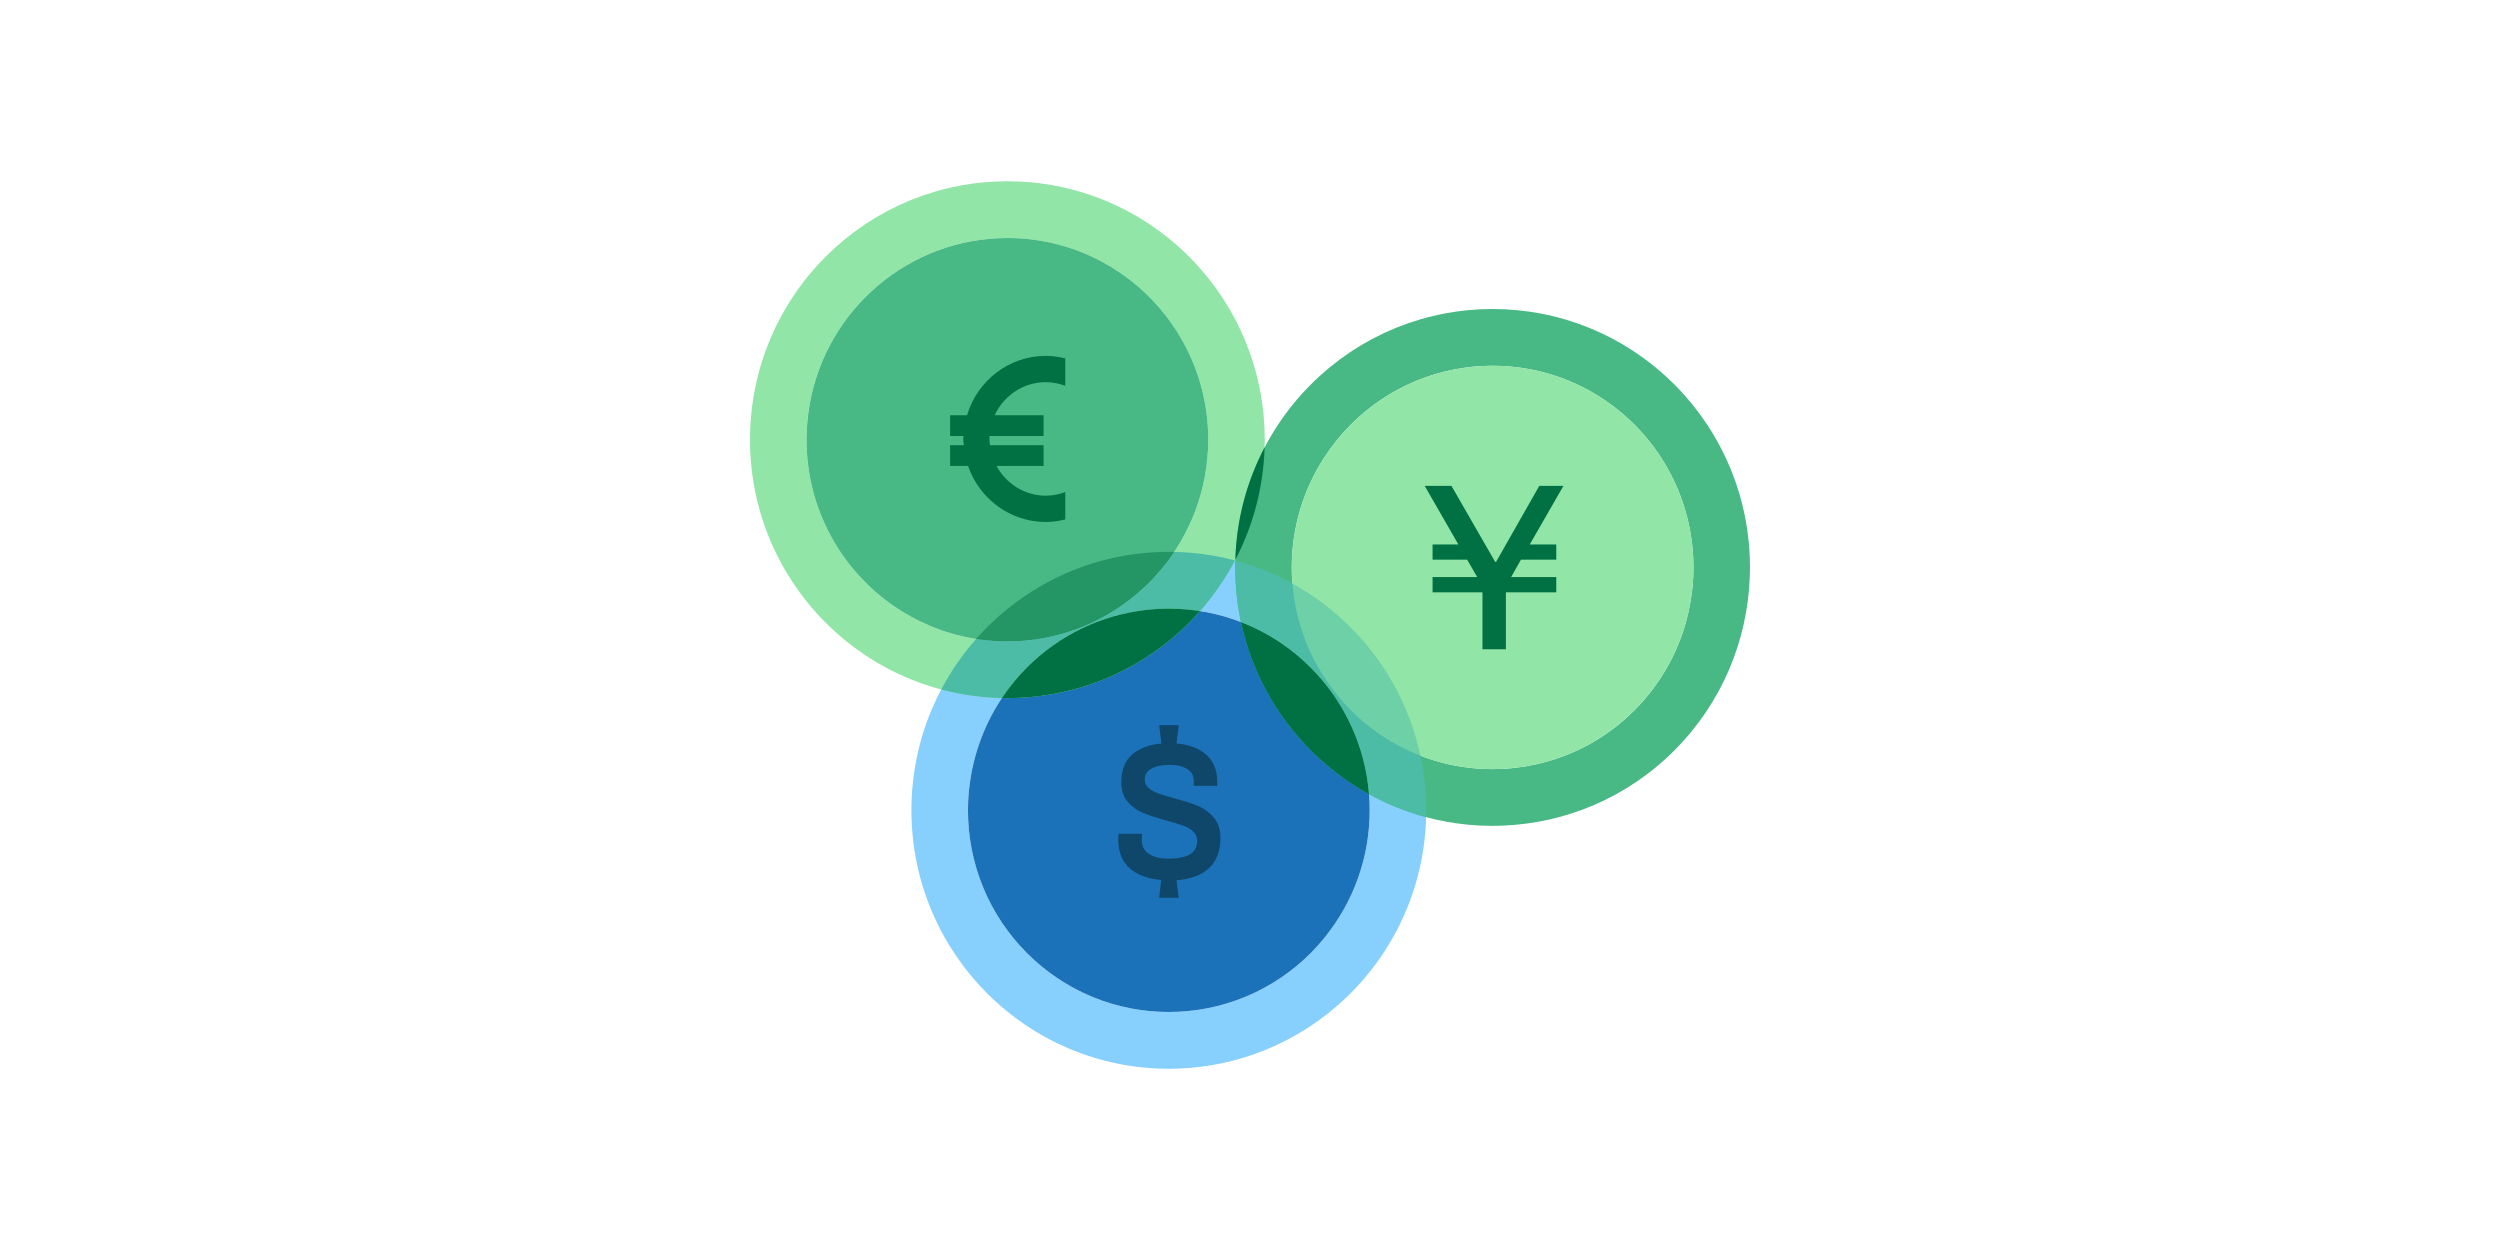
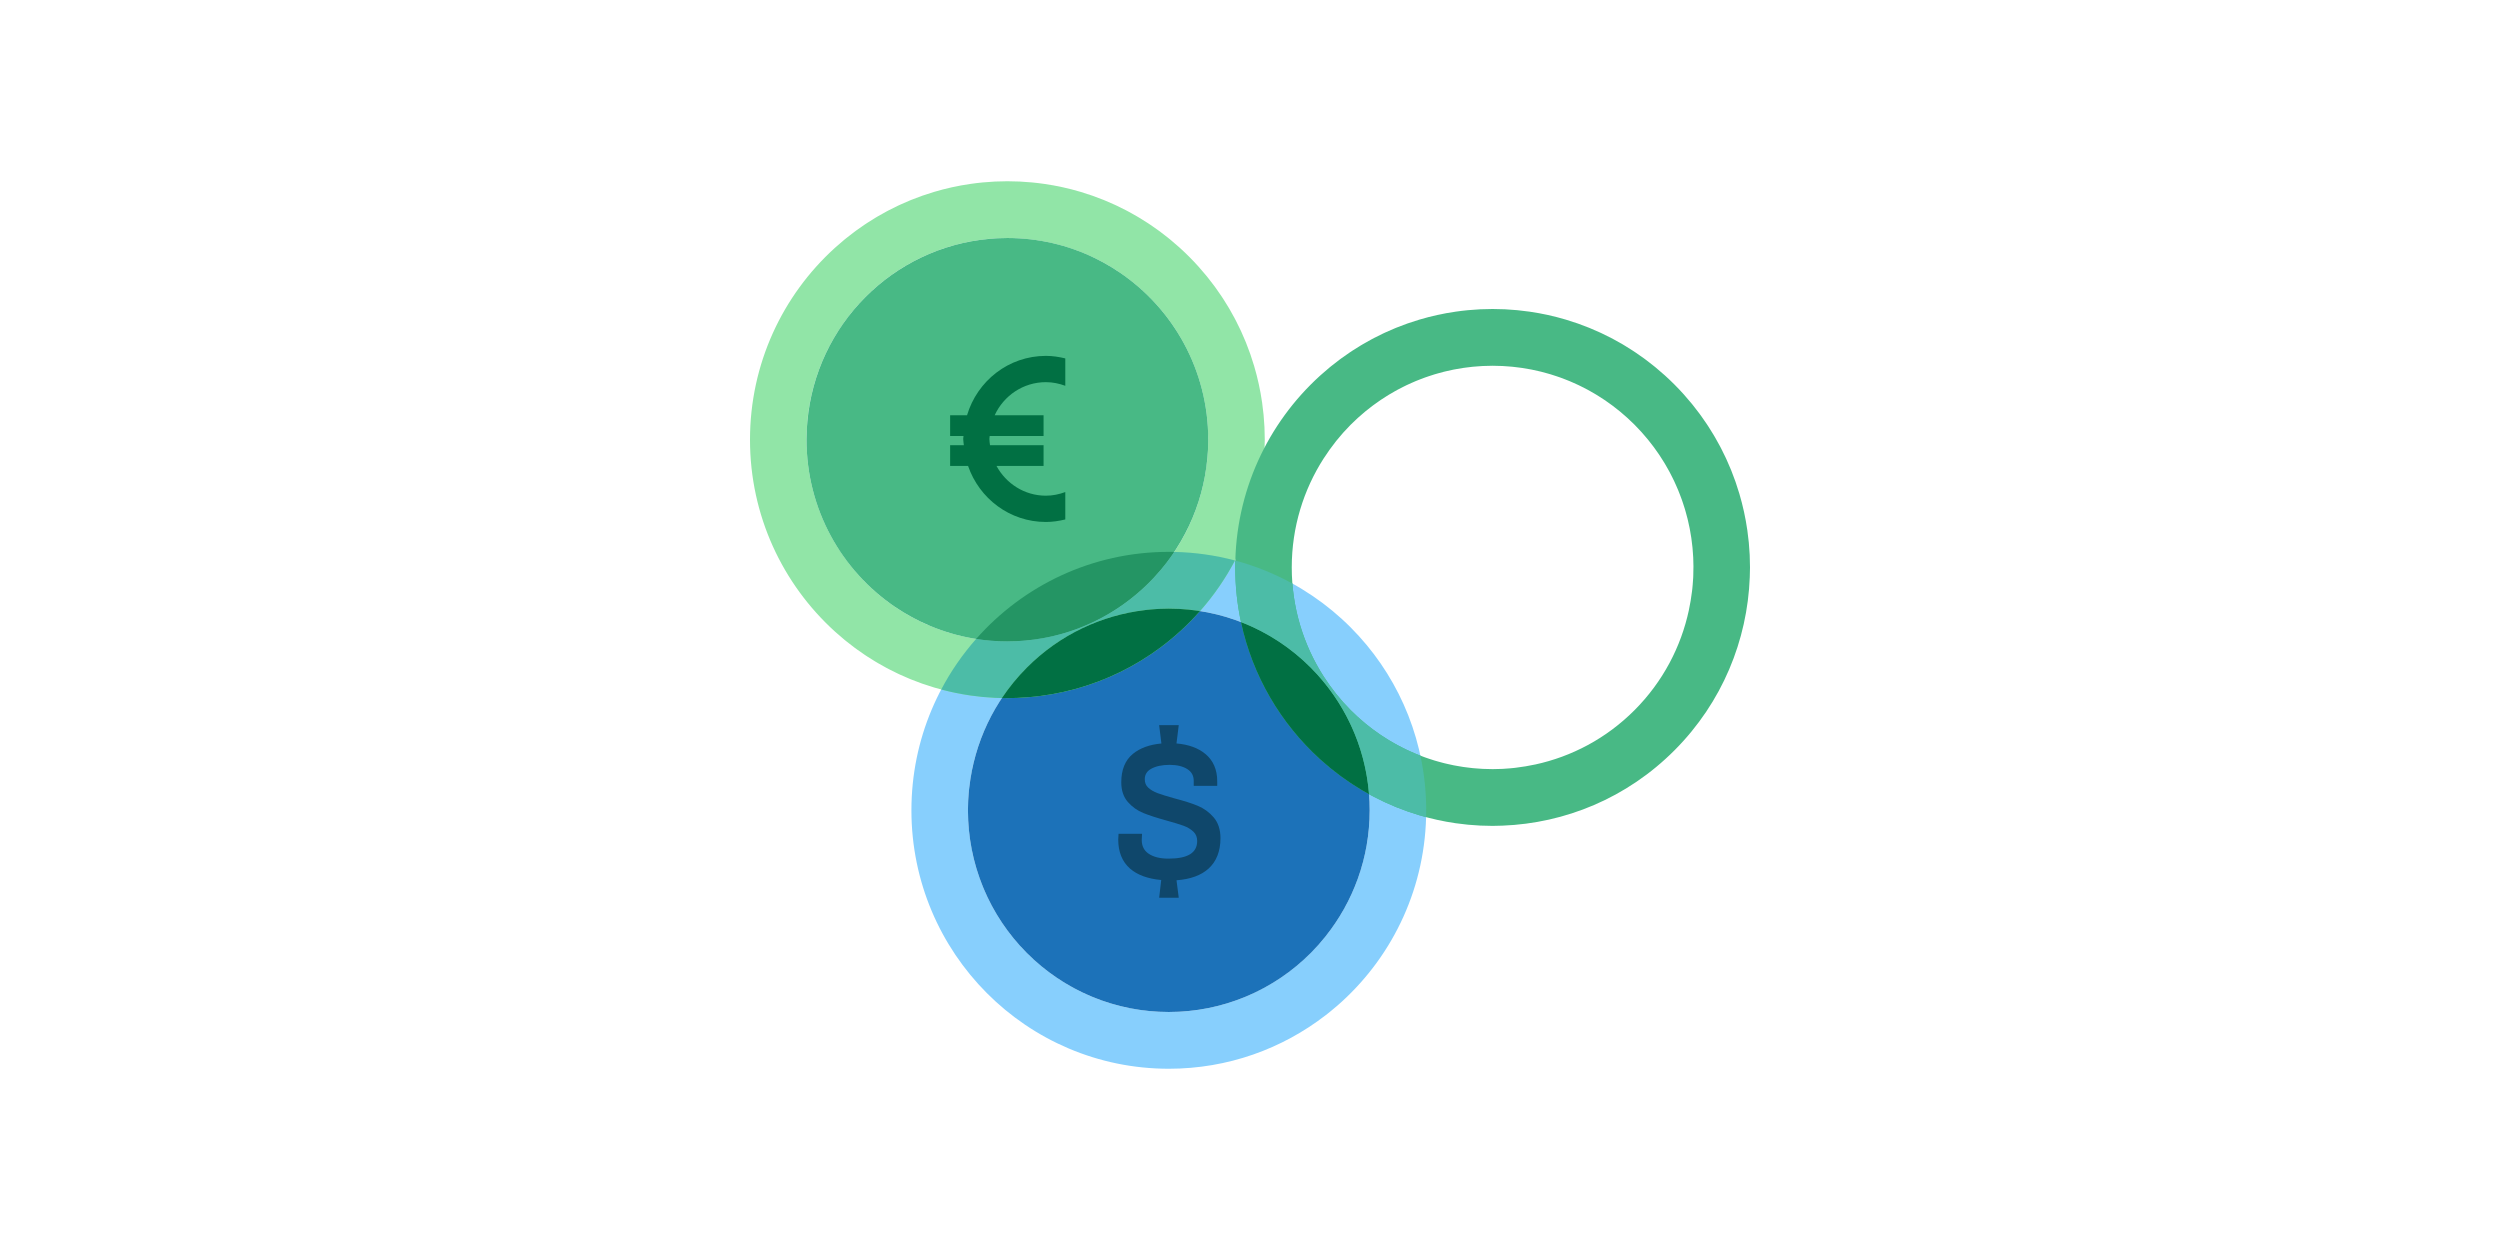
<svg xmlns="http://www.w3.org/2000/svg" preserveAspectRatio="xMidYMid slice" width="640px" height="320px" viewBox="0 0 800 400" version="1.1">
  <title>flywire-education-solution-payments-image</title>
  <g id="flywire-education-solution-payments-image" stroke="none" stroke-width="1" fill="none" fill-rule="evenodd">
    <g id="icon-education-payments" transform="translate(240, 58)">
      <g id="Group-4" transform="translate(51.655, 118.595)">
        <path d="M19.544,96.358 C19.55,96.36 19.557,96.362 19.562,96.364 C19.008,93.787 18.603,91.153 18.358,88.474 C18.292,87.725 18.228,86.976 18.188,86.219 C18.177,86.033 18.173,85.845 18.164,85.658 C18.119,84.678 18.089,83.694 18.089,82.703 C18.089,82.698 18.089,82.694 18.089,82.689 C18.089,81.711 18.12,80.738 18.163,79.771 C18.173,79.555 18.18,79.338 18.192,79.124 C18.232,78.397 18.293,77.675 18.356,76.954 C18.601,74.267 19.008,71.627 19.563,69.041 C19.557,69.043 19.55,69.045 19.544,69.047 C24.84,44.368 44.185,24.943 68.764,19.624 C68.761,19.631 68.76,19.637 68.757,19.643 C71.324,19.087 73.946,18.68 76.615,18.434 C77.361,18.368 78.107,18.304 78.86,18.263 C79.046,18.252 79.233,18.248 79.42,18.238 C80.396,18.195 81.376,18.164 82.363,18.164 C100.111,18.164 116.18,25.387 127.811,37.066 C139.442,48.746 146.637,64.881 146.637,82.703 C146.637,102.156 138.054,119.584 124.497,131.417 C113.213,141.266 98.487,147.241 82.363,147.241 L82.344,147.241 C81.372,147.241 80.406,147.211 79.444,147.168 C79.228,147.157 79.01,147.151 78.795,147.137 C78.073,147.097 77.357,147.037 76.642,146.973 C73.964,146.728 71.333,146.319 68.758,145.762 C68.76,145.767 68.762,145.774 68.764,145.781 C44.185,140.463 24.841,121.038 19.544,96.358 M143.236,26.995 C142.39,26.063 141.523,25.149 140.635,24.257 C140.624,24.245 140.613,24.234 140.602,24.223 C125.697,9.257 105.107,0 82.363,0 C82.34,0 82.318,0 82.295,0 C36.839,0.038 0,37.05 0,82.703 C0,82.725 0,82.747 0,82.77 C0.037,128.414 36.897,165.405 82.363,165.405 C101.244,165.405 118.639,159.021 132.531,148.291 C132.991,147.935 133.448,147.575 133.9,147.21 C134.699,146.565 135.489,145.911 136.263,145.237 C136.762,144.804 137.254,144.365 137.742,143.92 C154.319,128.792 164.726,106.968 164.726,82.703 C164.726,61.243 156.585,41.693 143.236,26.995" id="Fill-1" fill="#87CFFD" />
        <path d="M87.066,147.051 C87.6,147.012 88.135,146.981 88.668,146.928 C89.305,146.866 89.933,146.781 90.564,146.701 C90.964,146.649 91.366,146.606 91.766,146.547 C92.449,146.446 93.125,146.324 93.801,146.203 C94.148,146.139 94.496,146.084 94.843,146.015 C95.53,145.879 96.21,145.724 96.89,145.565 C97.228,145.487 97.568,145.414 97.905,145.33 C98.563,145.167 99.214,144.984 99.864,144.8 C100.228,144.697 100.593,144.598 100.956,144.488 C101.559,144.306 102.155,144.107 102.752,143.907 C103.162,143.769 103.572,143.635 103.979,143.489 C104.516,143.297 105.044,143.091 105.574,142.886 C106.037,142.705 106.501,142.527 106.961,142.336 C107.423,142.144 107.878,141.94 108.334,141.737 C108.853,141.507 109.37,141.278 109.884,141.034 C110.275,140.847 110.659,140.651 111.045,140.457 C111.609,140.175 112.17,139.892 112.726,139.593 C113.059,139.413 113.388,139.223 113.718,139.037 C114.307,138.707 114.894,138.374 115.474,138.023 C115.774,137.843 116.066,137.651 116.362,137.466 C116.953,137.096 117.543,136.724 118.123,136.332 C118.417,136.135 118.702,135.927 118.992,135.725 C119.556,135.331 120.12,134.937 120.674,134.523 C120.998,134.282 121.313,134.026 121.634,133.777 C122.135,133.388 122.639,133.002 123.132,132.595 C123.547,132.252 123.949,131.892 124.356,131.539 C124.74,131.206 125.13,130.882 125.508,130.537 C126.269,129.845 127.014,129.134 127.74,128.406 C127.764,128.382 127.788,128.362 127.812,128.339 C127.82,128.33 127.829,128.32 127.837,128.311 C128.621,127.523 129.381,126.711 130.124,125.883 C130.251,125.742 130.369,125.597 130.494,125.454 C131.14,124.721 131.771,123.975 132.385,123.212 C132.428,123.157 132.471,123.101 132.514,123.046 C141.344,111.994 146.637,97.972 146.637,82.702 C146.637,67.423 141.337,53.392 132.498,42.337 C132.462,42.292 132.428,42.248 132.392,42.202 C131.771,41.43 131.132,40.673 130.477,39.931 C130.359,39.797 130.247,39.66 130.128,39.527 C128.666,37.896 127.125,36.339 125.506,34.866 C125.135,34.528 124.753,34.211 124.376,33.883 C123.962,33.524 123.554,33.159 123.13,32.809 C122.642,32.406 122.142,32.024 121.646,31.637 C121.32,31.385 121.001,31.126 120.671,30.88 C120.121,30.469 119.562,30.079 119.003,29.689 C118.708,29.483 118.418,29.272 118.121,29.071 C117.543,28.682 116.956,28.313 116.369,27.944 C116.071,27.756 115.775,27.564 115.472,27.381 C114.895,27.032 114.31,26.701 113.724,26.372 C113.391,26.184 113.06,25.993 112.723,25.811 C112.17,25.514 111.612,25.232 111.052,24.952 C110.663,24.756 110.276,24.558 109.881,24.371 C109.37,24.128 108.854,23.899 108.339,23.67 C107.88,23.466 107.424,23.262 106.96,23.069 C106.502,22.878 106.039,22.7 105.576,22.521 C105.046,22.314 104.515,22.108 103.977,21.915 C103.572,21.77 103.164,21.637 102.757,21.501 C102.159,21.3 101.56,21.1 100.953,20.916 C100.592,20.807 100.23,20.709 99.868,20.607 C99.217,20.422 98.564,20.24 97.904,20.075 C97.568,19.991 97.229,19.918 96.891,19.84 C96.211,19.682 95.53,19.526 94.842,19.39 C94.496,19.322 94.149,19.266 93.801,19.204 C93.125,19.082 92.449,18.958 91.765,18.858 C91.365,18.799 90.963,18.756 90.562,18.705 C89.932,18.624 89.305,18.539 88.67,18.477 C88.132,18.424 87.593,18.393 87.054,18.353 C86.55,18.317 86.048,18.269 85.54,18.244 C84.493,18.192 83.444,18.165 82.395,18.165 C82.385,18.165 82.373,18.163 82.363,18.163 C81.456,18.163 80.556,18.19 79.659,18.229 C79.456,18.237 79.253,18.244 79.05,18.254 C78.299,18.294 77.552,18.35 76.807,18.416 C76.389,18.452 75.97,18.493 75.552,18.537 C75.31,18.564 75.068,18.596 74.826,18.625 C60.972,20.258 47.544,26.394 36.915,37.066 C26.26,47.765 20.146,61.287 18.537,75.233 C18.512,75.439 18.485,75.644 18.463,75.851 C18.417,76.279 18.376,76.707 18.339,77.135 C18.274,77.876 18.219,78.62 18.18,79.367 C18.169,79.579 18.162,79.789 18.153,80 C18.115,80.895 18.089,81.793 18.089,82.697 C18.089,83.764 18.117,84.829 18.17,85.895 C18.194,86.397 18.241,86.893 18.276,87.392 C18.316,87.941 18.347,88.49 18.401,89.038 C18.463,89.67 18.547,90.295 18.626,90.922 C18.678,91.33 18.722,91.739 18.781,92.147 C18.88,92.828 19.002,93.502 19.122,94.177 C19.186,94.531 19.242,94.884 19.311,95.236 C19.446,95.923 19.599,96.601 19.756,97.279 C19.835,97.624 19.908,97.968 19.993,98.312 C20.156,98.971 20.337,99.621 20.52,100.272 C20.623,100.639 20.721,101.007 20.831,101.372 C21.013,101.979 21.211,102.577 21.41,103.175 C21.547,103.587 21.68,103.999 21.826,104.408 C22.017,104.946 22.222,105.476 22.426,106.007 C22.606,106.473 22.784,106.941 22.975,107.404 C23.166,107.866 23.369,108.323 23.57,108.78 C23.8,109.301 24.028,109.821 24.272,110.337 C24.457,110.73 24.653,111.117 24.847,111.506 C25.127,112.07 25.408,112.632 25.705,113.188 C25.886,113.526 26.076,113.858 26.262,114.193 C26.591,114.781 26.921,115.369 27.269,115.949 C27.45,116.252 27.641,116.549 27.828,116.848 C28.195,117.439 28.564,118.027 28.952,118.608 C29.152,118.907 29.362,119.197 29.566,119.494 C29.955,120.055 30.343,120.616 30.752,121.168 C30.998,121.5 31.257,121.823 31.509,122.149 C31.894,122.648 32.273,123.148 32.674,123.638 C33.022,124.064 33.388,124.475 33.746,124.892 C34.072,125.269 34.387,125.652 34.722,126.023 C36.147,127.602 37.648,129.109 39.22,130.539 C39.588,130.874 39.967,131.189 40.34,131.513 C40.758,131.877 41.17,132.245 41.597,132.598 C42.081,132.997 42.577,133.376 43.07,133.76 C43.399,134.015 43.722,134.278 44.057,134.527 C44.602,134.934 45.159,135.322 45.714,135.71 C46.012,135.918 46.305,136.132 46.607,136.335 C47.182,136.723 47.765,137.09 48.349,137.457 C48.651,137.647 48.95,137.841 49.256,138.025 C49.829,138.373 50.412,138.701 50.994,139.029 C51.33,139.219 51.665,139.412 52.006,139.596 C52.555,139.892 53.11,140.171 53.666,140.45 C54.059,140.647 54.45,140.847 54.848,141.036 C55.355,141.278 55.867,141.505 56.38,141.731 C56.841,141.937 57.302,142.143 57.769,142.338 C58.224,142.526 58.683,142.703 59.142,142.881 C59.676,143.089 60.21,143.297 60.751,143.491 C61.153,143.635 61.557,143.766 61.96,143.902 C62.563,144.104 63.165,144.305 63.776,144.491 C64.132,144.598 64.491,144.695 64.849,144.796 C65.504,144.982 66.16,145.166 66.824,145.331 C67.157,145.414 67.492,145.485 67.826,145.563 C68.51,145.722 69.194,145.879 69.886,146.016 C70.228,146.083 70.571,146.138 70.913,146.2 C71.594,146.323 72.274,146.446 72.962,146.547 C73.357,146.606 73.753,146.648 74.148,146.699 C74.784,146.78 75.418,146.866 76.059,146.929 C76.585,146.981 77.114,147.01 77.642,147.049 C78.157,147.088 78.669,147.136 79.188,147.161 C80.208,147.212 81.229,147.237 82.249,147.239 C82.287,147.239 82.325,147.242 82.363,147.242 C82.397,147.242 82.431,147.239 82.466,147.239 C83.491,147.238 84.515,147.212 85.539,147.161 C86.052,147.136 86.557,147.088 87.066,147.051" id="Fill-12" fill="#1C72B9" />
        <path d="M98.896,91.608 C98.896,88.886 98.165,86.652 96.719,84.965 C95.321,83.336 93.607,82.089 91.627,81.263 C89.727,80.475 87.217,79.675 84.182,78.889 C81.809,78.228 80.041,77.679 78.778,77.212 C77.568,76.767 76.553,76.166 75.758,75.427 C75.029,74.75 74.675,73.88 74.675,72.763 C74.675,71.277 75.346,70.182 76.73,69.412 C78.226,68.582 80.213,68.159 82.636,68.159 C85.001,68.159 86.919,68.629 88.341,69.552 C89.683,70.428 90.336,71.648 90.336,73.285 L90.336,74.877 L97.858,74.877 L97.858,73.416 C97.858,69.701 96.585,66.759 94.072,64.676 C91.754,62.755 88.644,61.625 84.821,61.312 L85.545,55.456 L79.272,55.456 L79.993,61.32 C76.215,61.667 73.15,62.782 70.875,64.639 C68.405,66.661 67.153,69.722 67.153,73.742 C67.153,76.336 67.865,78.461 69.272,80.059 C70.637,81.616 72.297,82.795 74.197,83.563 C76.027,84.307 78.408,85.087 81.484,85.936 C83.894,86.599 85.725,87.156 87.08,87.644 C88.372,88.117 89.447,88.769 90.28,89.586 C91.06,90.35 91.44,91.311 91.44,92.521 C91.44,96.32 88.433,98.167 82.245,98.167 C79.584,98.167 77.449,97.636 75.903,96.585 C74.424,95.582 73.702,94.124 73.702,92.165 L73.803,90.213 L66.28,90.213 L66.18,92.064 C66.18,96.034 67.448,99.159 69.95,101.35 C72.287,103.393 75.642,104.619 79.935,105.007 L79.278,110.673 L85.548,110.673 L84.827,105.091 C89.241,104.773 92.684,103.526 95.067,101.372 C97.609,99.074 98.896,95.784 98.896,91.608" id="Fill-18" fill="#0F476B" />
      </g>
      <g id="Group-2">
        <path d="M95.966,145.768 C95.967,145.766 95.967,145.764 95.968,145.762 C93.96,146.197 91.917,146.538 89.847,146.786 C89.625,146.813 89.403,146.843 89.181,146.867 C88.759,146.913 88.334,146.953 87.909,146.99 C87.168,147.054 86.426,147.112 85.683,147.151 C85.473,147.162 85.262,147.168 85.052,147.177 C84.163,147.214 83.273,147.241 82.383,147.241 C82.377,147.241 82.37,147.241 82.363,147.241 C81.295,147.241 80.233,147.212 79.178,147.161 C78.701,147.137 78.224,147.091 77.747,147.057 C77.18,147.017 76.611,146.983 76.048,146.928 C75.435,146.867 74.824,146.785 74.213,146.706 C73.793,146.653 73.369,146.608 72.951,146.545 C72.287,146.448 71.625,146.328 70.963,146.208 C70.6,146.143 70.235,146.084 69.873,146.013 C69.203,145.88 68.536,145.727 67.87,145.573 C67.516,145.491 67.161,145.415 66.81,145.327 C66.167,145.167 65.529,144.988 64.891,144.808 C64.514,144.701 64.135,144.599 63.76,144.485 C63.17,144.306 62.584,144.111 61.999,143.915 C61.577,143.773 61.153,143.635 60.736,143.485 C60.213,143.299 59.695,143.096 59.177,142.895 C58.701,142.71 58.224,142.528 57.754,142.331 C57.305,142.145 56.861,141.945 56.416,141.748 C55.885,141.512 55.354,141.278 54.831,141.029 C54.453,140.849 54.08,140.657 53.705,140.469 C53.13,140.182 52.555,139.893 51.991,139.587 C51.669,139.414 51.352,139.23 51.033,139.051 C50.432,138.713 49.831,138.373 49.242,138.018 C48.956,137.845 48.675,137.662 48.392,137.485 C47.788,137.105 47.185,136.724 46.594,136.327 C46.315,136.139 46.042,135.94 45.766,135.747 C45.188,135.344 44.61,134.94 44.045,134.519 C43.738,134.289 43.436,134.044 43.132,133.809 C42.613,133.407 42.093,133.006 41.587,132.589 C41.196,132.266 40.815,131.925 40.43,131.591 C40.023,131.239 39.61,130.894 39.212,130.532 C38.507,129.89 37.815,129.226 37.132,128.547 C37.035,128.45 36.935,128.356 36.838,128.257 C36.069,127.482 35.325,126.692 34.605,125.887 C34.473,125.74 34.348,125.586 34.217,125.437 C33.576,124.707 32.947,123.97 32.346,123.218 C32.297,123.158 32.25,123.095 32.202,123.034 C30.813,121.286 29.524,119.482 28.335,117.632 C28.335,117.634 28.333,117.636 28.333,117.638 C21.86,107.567 18.089,95.581 18.089,82.703 C18.089,69.825 21.86,57.839 28.333,47.767 C28.333,47.769 28.335,47.771 28.335,47.773 C29.527,45.918 30.82,44.109 32.214,42.355 C32.256,42.302 32.297,42.248 32.34,42.195 C32.949,41.433 33.586,40.686 34.236,39.946 C34.358,39.807 34.476,39.662 34.601,39.523 C35.341,38.695 36.106,37.879 36.9,37.081 C36.916,37.066 36.932,37.05 36.948,37.035 C37.691,36.29 38.448,35.569 39.217,34.868 C39.593,34.526 39.984,34.2 40.368,33.867 C40.776,33.514 41.179,33.152 41.594,32.81 C42.084,32.406 42.589,32.019 43.091,31.629 C43.412,31.38 43.728,31.124 44.053,30.881 C44.604,30.469 45.168,30.076 45.733,29.682 C46.023,29.479 46.31,29.27 46.602,29.073 C47.181,28.683 47.772,28.31 48.363,27.939 C48.66,27.753 48.953,27.563 49.251,27.382 C49.83,27.033 50.419,26.699 51.009,26.367 C51.339,26.182 51.667,25.992 51.999,25.813 C52.554,25.514 53.118,25.231 53.682,24.947 C54.068,24.754 54.452,24.557 54.841,24.372 C55.353,24.128 55.873,23.899 56.393,23.668 C56.848,23.465 57.304,23.26 57.764,23.07 C58.223,22.878 58.689,22.7 59.153,22.519 C59.683,22.314 60.212,22.107 60.746,21.916 C61.152,21.77 61.564,21.636 61.974,21.499 C62.571,21.299 63.169,21.099 63.77,20.917 C64.133,20.807 64.5,20.709 64.864,20.605 C65.514,20.421 66.164,20.239 66.818,20.075 C67.157,19.991 67.501,19.918 67.842,19.838 C68.52,19.681 69.2,19.525 69.882,19.39 C70.228,19.322 70.578,19.266 70.927,19.203 C71.603,19.081 72.28,18.959 72.959,18.858 C73.36,18.799 73.765,18.756 74.168,18.704 C74.797,18.623 75.425,18.539 76.055,18.477 C76.592,18.424 77.134,18.392 77.675,18.353 C78.178,18.316 78.681,18.27 79.185,18.245 C80.228,18.193 81.276,18.165 82.331,18.165 L82.404,18.165 C83.456,18.165 84.501,18.193 85.541,18.245 C86.044,18.27 86.546,18.316 87.05,18.353 C87.59,18.392 88.133,18.424 88.67,18.477 C89.301,18.539 89.931,18.623 90.561,18.705 C90.963,18.756 91.366,18.799 91.765,18.858 C92.446,18.959 93.123,19.081 93.801,19.204 C94.148,19.266 94.497,19.322 94.843,19.39 C95.526,19.525 96.207,19.681 96.887,19.839 C97.226,19.918 97.568,19.991 97.906,20.075 C98.561,20.239 99.214,20.422 99.866,20.606 C100.229,20.709 100.593,20.807 100.953,20.916 C101.557,21.099 102.156,21.3 102.756,21.5 C103.164,21.637 103.573,21.77 103.978,21.915 C104.513,22.107 105.044,22.314 105.575,22.52 C106.038,22.7 106.503,22.878 106.96,23.069 C107.422,23.261 107.88,23.467 108.339,23.671 C108.855,23.9 109.372,24.128 109.881,24.37 C110.274,24.557 110.662,24.756 111.051,24.952 C111.612,25.233 112.172,25.514 112.723,25.81 C113.06,25.993 113.393,26.185 113.727,26.373 C114.312,26.703 114.897,27.033 115.47,27.379 C115.774,27.564 116.075,27.759 116.377,27.949 C116.962,28.316 117.546,28.685 118.118,29.07 C118.419,29.272 118.713,29.487 119.011,29.694 C119.568,30.083 120.125,30.472 120.668,30.878 C121.003,31.128 121.328,31.391 121.658,31.648 C122.151,32.031 122.646,32.41 123.127,32.806 C123.558,33.163 123.979,33.538 124.403,33.907 C124.77,34.226 125.144,34.537 125.503,34.863 C126.286,35.576 127.056,36.308 127.811,37.066 C128.566,37.825 129.296,38.599 130.006,39.385 C130.326,39.741 130.632,40.111 130.945,40.473 C131.317,40.905 131.695,41.333 132.055,41.772 C132.446,42.249 132.819,42.741 133.196,43.229 C133.456,43.567 133.724,43.901 133.977,44.242 C134.377,44.782 134.76,45.336 135.143,45.888 C135.354,46.194 135.572,46.495 135.778,46.803 C136.158,47.372 136.521,47.953 136.884,48.535 C137.076,48.844 137.275,49.152 137.462,49.463 C137.802,50.032 138.127,50.612 138.452,51.192 C138.643,51.536 138.839,51.877 139.025,52.224 C139.315,52.769 139.591,53.323 139.867,53.876 C140.066,54.277 140.269,54.676 140.459,55.079 C140.696,55.581 140.919,56.09 141.144,56.6 C141.351,57.07 141.56,57.539 141.756,58.014 C141.941,58.462 142.113,58.918 142.289,59.372 C142.499,59.916 142.709,60.459 142.904,61.008 C143.044,61.403 143.173,61.804 143.307,62.203 C143.511,62.815 143.713,63.428 143.898,64.044 C144.003,64.394 144.098,64.748 144.197,65.101 C144.384,65.768 144.57,66.436 144.736,67.107 C144.816,67.43 144.885,67.758 144.96,68.082 C145.121,68.781 145.28,69.479 145.417,70.182 C145.482,70.511 145.535,70.846 145.595,71.177 C145.719,71.874 145.844,72.571 145.947,73.27 C146.002,73.65 146.042,74.033 146.091,74.414 C146.175,75.069 146.261,75.723 146.326,76.38 C146.374,76.882 146.403,77.389 146.441,77.894 C146.481,78.437 146.53,78.978 146.556,79.521 C146.602,80.456 146.623,81.398 146.629,82.344 C146.633,83.377 146.614,84.408 146.571,85.44 C146.563,85.631 146.557,85.824 146.547,86.015 C146.508,86.777 146.45,87.537 146.384,88.297 C146.348,88.707 146.31,89.115 146.266,89.522 C146.236,89.811 146.197,90.099 146.163,90.387 C145.918,92.408 145.585,94.402 145.163,96.364 C145.166,96.363 145.168,96.362 145.17,96.362 C142.654,108.08 136.879,119.232 127.811,128.338 C118.743,137.444 107.635,143.243 95.966,145.768 M164.651,85.859 C164.695,84.812 164.726,83.761 164.726,82.703 C164.726,81.421 164.693,80.147 164.635,78.879 C164.632,78.81 164.63,78.743 164.627,78.674 C164.565,77.397 164.473,76.127 164.355,74.864 C164.35,74.818 164.347,74.773 164.343,74.727 C164.218,73.423 164.063,72.129 163.879,70.844 C163.878,70.836 163.877,70.828 163.875,70.82 C163.305,66.838 162.452,62.949 161.337,59.17 C161.334,59.16 161.331,59.15 161.328,59.141 C160.959,57.893 160.564,56.66 160.139,55.438 C160.115,55.369 160.09,55.3 160.066,55.231 C159.657,54.066 159.225,52.913 158.767,51.774 C158.71,51.632 158.652,51.491 158.594,51.349 C158.157,50.28 157.7,49.221 157.22,48.174 C157.122,47.958 157.022,47.744 156.921,47.53 C156.463,46.552 155.987,45.584 155.493,44.629 C155.352,44.356 155.209,44.086 155.065,43.815 C154.584,42.909 154.086,42.013 153.572,41.128 C153.399,40.829 153.224,40.531 153.046,40.233 C152.529,39.368 151.997,38.513 151.45,37.669 C151.26,37.376 151.069,37.083 150.875,36.792 C150.301,35.931 149.712,35.082 149.107,34.245 C148.924,33.991 148.742,33.738 148.556,33.486 C147.897,32.595 147.22,31.719 146.527,30.856 C146.379,30.671 146.232,30.484 146.082,30.3 C145.306,29.351 144.508,28.42 143.691,27.505 C143.607,27.41 143.524,27.314 143.439,27.219 C142.518,26.197 141.572,25.198 140.602,24.223 L140.602,24.223 C139.632,23.249 138.637,22.3 137.619,21.375 C137.524,21.289 137.426,21.205 137.331,21.118 C136.421,20.3 135.495,19.499 134.55,18.721 C134.366,18.569 134.181,18.423 133.996,18.273 C133.137,17.578 132.266,16.898 131.379,16.237 C131.127,16.05 130.873,15.866 130.619,15.681 C129.786,15.075 128.942,14.484 128.086,13.909 C127.795,13.713 127.503,13.521 127.21,13.329 C126.37,12.781 125.519,12.247 124.658,11.728 C124.361,11.549 124.064,11.373 123.766,11.199 C122.885,10.683 121.992,10.184 121.091,9.701 C120.821,9.556 120.551,9.412 120.28,9.271 C119.328,8.775 118.365,8.298 117.392,7.837 C117.177,7.736 116.964,7.635 116.748,7.536 C115.707,7.055 114.654,6.596 113.59,6.158 C113.447,6.1 113.305,6.04 113.163,5.983 C112.028,5.523 110.881,5.088 109.721,4.679 C109.653,4.655 109.584,4.63 109.515,4.606 C108.3,4.18 107.071,3.782 105.831,3.413 C105.819,3.409 105.807,3.405 105.796,3.402 C102.035,2.283 98.162,1.426 94.198,0.854 C94.188,0.852 94.179,0.851 94.17,0.85 C92.892,0.665 91.604,0.509 90.308,0.385 C90.26,0.38 90.213,0.376 90.165,0.372 C88.909,0.254 87.646,0.161 86.375,0.099 C86.306,0.096 86.237,0.094 86.168,0.091 C84.908,0.034 83.641,0 82.367,0 L82.358,0 C81.084,0 79.818,0.034 78.558,0.091 C78.489,0.094 78.419,0.096 78.35,0.099 C77.079,0.161 75.817,0.254 74.562,0.372 C74.514,0.376 74.465,0.38 74.416,0.385 C73.12,0.509 71.833,0.665 70.556,0.85 C70.547,0.851 70.537,0.852 70.527,0.854 C66.563,1.426 62.69,2.283 58.929,3.402 C58.918,3.405 58.906,3.409 58.895,3.413 C57.654,3.782 56.425,4.18 55.21,4.606 C55.141,4.63 55.073,4.655 55.005,4.679 C53.845,5.089 52.696,5.523 51.561,5.983 C51.42,6.041 51.279,6.099 51.138,6.157 C50.073,6.596 49.018,7.055 47.975,7.537 C47.761,7.635 47.548,7.736 47.335,7.836 C46.361,8.297 45.397,8.775 44.445,9.271 C44.174,9.412 43.905,9.556 43.635,9.701 C42.733,10.184 41.84,10.683 40.958,11.199 C40.661,11.374 40.364,11.549 40.069,11.727 C39.206,12.247 38.355,12.781 37.514,13.331 C37.222,13.521 36.931,13.713 36.641,13.908 C35.782,14.484 34.938,15.077 34.103,15.683 C33.851,15.867 33.599,16.05 33.349,16.236 C32.46,16.898 31.587,17.579 30.727,18.275 C30.543,18.423 30.359,18.569 30.176,18.72 C29.23,19.5 28.302,20.301 27.392,21.121 C27.297,21.206 27.201,21.289 27.107,21.375 C10.46,36.507 0,58.378 0,82.703 C0,107.028 10.46,128.898 27.108,144.031 C27.202,144.116 27.297,144.198 27.39,144.282 C28.301,145.103 29.229,145.905 30.176,146.685 C30.359,146.835 30.543,146.981 30.727,147.13 C31.587,147.826 32.46,148.507 33.349,149.169 C33.599,149.355 33.851,149.538 34.103,149.721 C34.938,150.329 35.782,150.921 36.641,151.497 C36.931,151.692 37.222,151.884 37.514,152.075 C38.355,152.624 39.206,153.159 40.069,153.677 C40.364,153.855 40.661,154.032 40.958,154.205 C41.84,154.722 42.733,155.221 43.635,155.704 C43.905,155.849 44.174,155.992 44.445,156.133 C45.397,156.631 46.361,157.108 47.335,157.568 C47.548,157.669 47.761,157.77 47.975,157.868 C49.018,158.35 50.072,158.809 51.137,159.247 C51.279,159.306 51.42,159.365 51.562,159.423 C52.697,159.882 53.845,160.316 55.005,160.726 C55.073,160.751 55.141,160.775 55.21,160.799 C56.425,161.225 57.654,161.623 58.895,161.992 L58.929,162.003 C62.691,163.122 66.564,163.979 70.53,164.552 C70.537,164.553 70.545,164.554 70.553,164.555 C71.832,164.739 73.12,164.895 74.418,165.021 C74.465,165.025 74.512,165.029 74.559,165.033 C75.816,165.151 77.079,165.245 78.351,165.305 C78.419,165.309 78.487,165.31 78.555,165.314 C79.817,165.371 81.086,165.405 82.362,165.405 L82.362,165.405 L82.363,165.405 C83.418,165.405 84.465,165.373 85.509,165.329 C105.527,164.566 125.32,156.527 140.602,141.182 C155.885,125.836 163.89,105.96 164.651,85.859" id="Fill-3" fill="#91E5A7" />
        <path d="M146.563,85.648 C146.608,84.672 146.637,83.691 146.637,82.702 L146.637,82.702 C146.637,60.425 135.396,40.784 118.299,29.186 C117.444,28.606 116.575,28.046 115.691,27.507 C113.925,26.429 112.102,25.434 110.228,24.528 C101.798,20.449 92.346,18.164 82.363,18.164 C81.379,18.164 80.402,18.192 79.429,18.238 C79.232,18.247 79.034,18.254 78.837,18.264 C78.095,18.306 77.359,18.366 76.624,18.434 C45.71,21.182 21.096,45.897 18.357,76.939 C18.29,77.677 18.231,78.418 18.189,79.163 C18.178,79.361 18.172,79.559 18.163,79.757 C18.118,80.733 18.089,81.714 18.089,82.702 L18.089,82.702 C18.089,104.98 29.33,124.621 46.427,136.219 C47.282,136.799 48.151,137.358 49.034,137.898 C50.801,138.975 52.624,139.971 54.498,140.877 C62.927,144.956 72.379,147.241 82.363,147.241 C83.347,147.241 84.324,147.212 85.297,147.167 C85.493,147.157 85.692,147.151 85.889,147.14 C86.63,147.098 87.367,147.039 88.102,146.971 C119.016,144.223 143.631,119.507 146.369,88.465 C146.436,87.727 146.495,86.987 146.536,86.242 C146.547,86.045 146.554,85.847 146.563,85.648" id="Fill-6" fill="#48B985" />
        <path d="M94.695,64.29 C96.882,64.29 98.951,64.74 100.893,65.454 L100.893,56.689 C98.896,56.206 96.84,55.88 94.695,55.88 C82.715,55.88 72.713,63.923 69.45,74.887 L64.041,74.887 L64.041,81.53 L68.321,81.53 C68.31,81.844 68.228,82.138 68.228,82.456 C68.228,83.141 68.378,83.784 68.429,84.457 L64.041,84.457 L64.041,91.101 L69.783,91.101 C73.369,101.508 83.11,109.032 94.695,109.032 C96.84,109.032 98.896,108.706 100.893,108.222 L100.893,99.456 C98.951,100.171 96.882,100.621 94.695,100.621 C87.838,100.621 81.945,96.746 78.877,91.101 L93.941,91.101 L93.941,84.457 L76.805,84.457 C76.731,83.791 76.604,83.141 76.604,82.456 C76.604,82.138 76.681,81.843 76.697,81.53 L93.941,81.53 L93.941,74.887 L78.295,74.887 C81.158,68.646 87.403,64.29 94.695,64.29" id="Fill-16" fill="#017043" />
      </g>
      <g id="Group" transform="translate(155.274, 40.879)">
        <path d="M95.966,145.768 C95.967,145.766 95.967,145.764 95.968,145.762 C93.96,146.197 91.917,146.538 89.847,146.786 C89.625,146.813 89.403,146.843 89.181,146.867 C88.759,146.913 88.334,146.953 87.909,146.99 C87.168,147.054 86.426,147.112 85.683,147.151 C85.473,147.162 85.262,147.168 85.052,147.177 C84.163,147.214 83.273,147.241 82.383,147.241 C82.377,147.241 82.37,147.241 82.363,147.241 C81.295,147.241 80.233,147.212 79.178,147.161 C78.701,147.137 78.224,147.091 77.747,147.057 C77.18,147.017 76.611,146.983 76.048,146.928 C75.435,146.867 74.824,146.785 74.213,146.706 C73.793,146.653 73.369,146.608 72.951,146.545 C72.287,146.448 71.625,146.328 70.963,146.208 C70.6,146.143 70.235,146.084 69.873,146.013 C69.203,145.88 68.536,145.727 67.87,145.573 C67.516,145.491 67.161,145.415 66.81,145.327 C66.167,145.167 65.529,144.988 64.891,144.808 C64.514,144.701 64.135,144.599 63.76,144.485 C63.17,144.306 62.584,144.111 61.999,143.915 C61.577,143.773 61.153,143.635 60.736,143.485 C60.213,143.299 59.695,143.096 59.177,142.895 C58.701,142.71 58.224,142.528 57.754,142.331 C57.305,142.145 56.861,141.945 56.416,141.748 C55.885,141.512 55.354,141.278 54.831,141.029 C54.453,140.849 54.08,140.657 53.705,140.469 C53.13,140.182 52.555,139.893 51.991,139.587 C51.669,139.414 51.352,139.23 51.033,139.051 C50.432,138.713 49.831,138.373 49.242,138.018 C48.956,137.845 48.675,137.662 48.392,137.485 C47.788,137.105 47.185,136.724 46.594,136.327 C46.315,136.139 46.042,135.94 45.766,135.747 C45.188,135.344 44.61,134.94 44.045,134.519 C43.738,134.289 43.436,134.044 43.132,133.809 C42.613,133.407 42.093,133.006 41.587,132.589 C41.196,132.266 40.815,131.925 40.43,131.591 C40.023,131.239 39.61,130.894 39.212,130.532 C38.507,129.89 37.815,129.226 37.132,128.547 C37.035,128.45 36.935,128.356 36.838,128.257 C36.069,127.482 35.325,126.692 34.605,125.887 C34.473,125.74 34.348,125.586 34.217,125.437 C33.576,124.707 32.947,123.97 32.346,123.218 C32.297,123.158 32.25,123.095 32.202,123.034 C30.813,121.286 29.524,119.482 28.335,117.632 C28.335,117.634 28.333,117.636 28.333,117.638 C21.86,107.567 18.089,95.581 18.089,82.703 C18.089,69.825 21.86,57.839 28.333,47.767 C28.333,47.769 28.335,47.771 28.335,47.773 C29.527,45.918 30.82,44.109 32.214,42.355 C32.256,42.302 32.297,42.248 32.34,42.195 C32.949,41.433 33.586,40.686 34.236,39.946 C34.358,39.807 34.476,39.662 34.601,39.523 C35.341,38.695 36.106,37.879 36.9,37.081 C36.916,37.066 36.932,37.05 36.948,37.035 C37.691,36.29 38.448,35.569 39.217,34.868 C39.593,34.526 39.984,34.2 40.368,33.867 C40.776,33.514 41.179,33.152 41.594,32.81 C42.084,32.406 42.589,32.019 43.091,31.629 C43.412,31.38 43.728,31.124 44.053,30.881 C44.604,30.469 45.168,30.076 45.733,29.682 C46.023,29.479 46.31,29.27 46.602,29.073 C47.181,28.683 47.772,28.31 48.363,27.939 C48.66,27.753 48.953,27.563 49.251,27.382 C49.83,27.033 50.419,26.699 51.009,26.367 C51.339,26.182 51.667,25.992 51.999,25.813 C52.554,25.514 53.118,25.231 53.682,24.947 C54.068,24.754 54.452,24.557 54.841,24.372 C55.353,24.128 55.873,23.899 56.393,23.668 C56.848,23.465 57.304,23.26 57.764,23.07 C58.223,22.878 58.689,22.7 59.153,22.519 C59.683,22.314 60.212,22.107 60.746,21.916 C61.152,21.77 61.564,21.636 61.974,21.499 C62.571,21.299 63.169,21.099 63.77,20.917 C64.133,20.807 64.5,20.709 64.864,20.605 C65.514,20.421 66.164,20.239 66.818,20.075 C67.157,19.991 67.501,19.918 67.842,19.838 C68.52,19.681 69.2,19.525 69.882,19.39 C70.228,19.322 70.578,19.266 70.927,19.203 C71.603,19.081 72.28,18.959 72.959,18.858 C73.36,18.799 73.765,18.756 74.168,18.704 C74.797,18.623 75.425,18.539 76.055,18.477 C76.592,18.424 77.134,18.392 77.675,18.353 C78.178,18.316 78.681,18.27 79.185,18.245 C80.228,18.193 81.276,18.165 82.331,18.165 L82.404,18.165 C83.456,18.165 84.501,18.193 85.541,18.245 C86.044,18.27 86.546,18.316 87.05,18.353 C87.59,18.392 88.133,18.424 88.67,18.477 C89.301,18.539 89.931,18.623 90.561,18.705 C90.963,18.756 91.366,18.799 91.765,18.858 C92.446,18.959 93.123,19.081 93.801,19.204 C94.148,19.266 94.497,19.322 94.843,19.39 C95.526,19.525 96.207,19.681 96.887,19.839 C97.226,19.918 97.568,19.991 97.906,20.075 C98.561,20.239 99.214,20.422 99.866,20.606 C100.229,20.709 100.593,20.807 100.953,20.916 C101.557,21.099 102.156,21.3 102.756,21.5 C103.164,21.637 103.573,21.77 103.978,21.915 C104.513,22.107 105.044,22.314 105.575,22.52 C106.038,22.7 106.503,22.878 106.96,23.069 C107.422,23.261 107.88,23.467 108.339,23.671 C108.855,23.9 109.372,24.128 109.881,24.37 C110.274,24.557 110.662,24.756 111.051,24.952 C111.612,25.233 112.172,25.514 112.723,25.81 C113.06,25.993 113.393,26.185 113.727,26.373 C114.312,26.703 114.897,27.033 115.47,27.379 C115.774,27.564 116.075,27.759 116.377,27.949 C116.962,28.316 117.546,28.685 118.118,29.07 C118.419,29.272 118.713,29.487 119.011,29.694 C119.568,30.083 120.125,30.472 120.668,30.878 C121.003,31.128 121.328,31.391 121.658,31.648 C122.151,32.031 122.646,32.41 123.127,32.806 C123.558,33.163 123.979,33.538 124.403,33.907 C124.77,34.226 125.144,34.537 125.503,34.863 C126.286,35.576 127.056,36.308 127.811,37.066 C128.566,37.825 129.296,38.599 130.006,39.385 C130.326,39.741 130.632,40.111 130.945,40.473 C131.317,40.905 131.695,41.333 132.055,41.772 C132.446,42.249 132.819,42.741 133.196,43.229 C133.456,43.567 133.724,43.901 133.977,44.242 C134.377,44.782 134.76,45.336 135.143,45.888 C135.354,46.194 135.572,46.495 135.778,46.803 C136.158,47.372 136.521,47.953 136.884,48.535 C137.076,48.844 137.275,49.152 137.462,49.463 C137.802,50.032 138.127,50.612 138.452,51.192 C138.643,51.536 138.839,51.877 139.025,52.224 C139.315,52.769 139.591,53.323 139.867,53.876 C140.066,54.277 140.269,54.676 140.459,55.079 C140.696,55.581 140.919,56.09 141.144,56.6 C141.351,57.07 141.56,57.539 141.756,58.014 C141.941,58.462 142.113,58.918 142.289,59.372 C142.499,59.916 142.709,60.459 142.904,61.008 C143.044,61.403 143.173,61.804 143.307,62.203 C143.511,62.815 143.713,63.428 143.898,64.044 C144.003,64.394 144.098,64.748 144.197,65.101 C144.384,65.768 144.57,66.436 144.736,67.107 C144.816,67.43 144.885,67.758 144.96,68.082 C145.121,68.781 145.28,69.479 145.417,70.182 C145.482,70.511 145.535,70.846 145.595,71.177 C145.719,71.874 145.844,72.571 145.947,73.27 C146.002,73.65 146.042,74.033 146.091,74.414 C146.175,75.069 146.261,75.723 146.326,76.38 C146.374,76.882 146.403,77.389 146.441,77.894 C146.481,78.437 146.53,78.978 146.556,79.521 C146.602,80.456 146.623,81.398 146.629,82.344 C146.633,83.377 146.614,84.408 146.571,85.44 C146.563,85.631 146.557,85.824 146.547,86.015 C146.508,86.777 146.45,87.537 146.384,88.297 C146.348,88.707 146.31,89.115 146.266,89.522 C146.236,89.811 146.197,90.099 146.163,90.387 C145.918,92.408 145.585,94.402 145.163,96.364 C145.166,96.363 145.168,96.362 145.17,96.362 C142.654,108.08 136.879,119.232 127.811,128.338 C118.743,137.444 107.635,143.243 95.966,145.768 M164.651,85.859 C164.695,84.812 164.726,83.761 164.726,82.703 C164.726,81.421 164.693,80.147 164.635,78.879 C164.632,78.81 164.63,78.743 164.627,78.674 C164.565,77.397 164.473,76.127 164.355,74.864 C164.35,74.818 164.347,74.773 164.343,74.727 C164.218,73.423 164.063,72.129 163.879,70.844 C163.878,70.836 163.877,70.828 163.875,70.82 C163.305,66.838 162.452,62.949 161.337,59.17 C161.334,59.16 161.331,59.15 161.328,59.141 C160.959,57.893 160.564,56.66 160.139,55.438 C160.115,55.369 160.09,55.3 160.066,55.231 C159.657,54.066 159.225,52.913 158.767,51.774 C158.71,51.632 158.652,51.491 158.594,51.349 C158.157,50.28 157.7,49.221 157.22,48.174 C157.122,47.958 157.022,47.744 156.921,47.53 C156.463,46.552 155.987,45.584 155.493,44.629 C155.352,44.356 155.209,44.086 155.065,43.815 C154.584,42.909 154.086,42.013 153.572,41.128 C153.399,40.829 153.224,40.531 153.046,40.233 C152.529,39.368 151.997,38.513 151.45,37.669 C151.26,37.376 151.069,37.083 150.875,36.792 C150.301,35.931 149.712,35.082 149.107,34.245 C148.924,33.991 148.742,33.738 148.556,33.486 C147.897,32.595 147.22,31.719 146.527,30.856 C146.379,30.671 146.232,30.484 146.082,30.3 C145.306,29.351 144.508,28.42 143.691,27.505 C143.607,27.41 143.524,27.314 143.439,27.219 C142.518,26.197 141.572,25.198 140.602,24.223 L140.602,24.223 C139.632,23.249 138.637,22.3 137.619,21.375 C137.524,21.289 137.426,21.205 137.331,21.118 C136.421,20.3 135.495,19.499 134.55,18.721 C134.366,18.569 134.181,18.423 133.996,18.273 C133.137,17.578 132.266,16.898 131.379,16.237 C131.127,16.05 130.873,15.866 130.619,15.681 C129.786,15.075 128.942,14.484 128.086,13.909 C127.795,13.713 127.503,13.521 127.21,13.329 C126.37,12.781 125.519,12.247 124.658,11.728 C124.361,11.549 124.064,11.373 123.766,11.199 C122.885,10.683 121.992,10.184 121.091,9.701 C120.821,9.556 120.551,9.412 120.28,9.271 C119.328,8.775 118.365,8.298 117.392,7.837 C117.177,7.736 116.964,7.635 116.748,7.536 C115.707,7.055 114.654,6.596 113.59,6.158 C113.447,6.1 113.305,6.04 113.163,5.983 C112.028,5.523 110.881,5.088 109.721,4.679 C109.653,4.655 109.584,4.63 109.515,4.606 C108.3,4.18 107.071,3.782 105.831,3.413 C105.819,3.409 105.807,3.405 105.796,3.402 C102.035,2.283 98.162,1.426 94.198,0.854 C94.188,0.852 94.179,0.851 94.17,0.85 C92.892,0.665 91.604,0.509 90.308,0.385 C90.26,0.38 90.213,0.376 90.165,0.372 C88.909,0.254 87.646,0.161 86.375,0.099 C86.306,0.096 86.237,0.094 86.168,0.091 C84.908,0.034 83.641,0 82.367,0 L82.358,0 C81.084,0 79.818,0.034 78.558,0.091 C78.489,0.094 78.419,0.096 78.35,0.099 C77.079,0.161 75.817,0.254 74.562,0.372 C74.514,0.376 74.465,0.38 74.416,0.385 C73.12,0.509 71.833,0.665 70.556,0.85 C70.547,0.851 70.537,0.852 70.527,0.854 C66.563,1.426 62.69,2.283 58.929,3.402 C58.918,3.405 58.906,3.409 58.895,3.413 C57.654,3.782 56.425,4.18 55.21,4.606 C55.141,4.63 55.073,4.655 55.005,4.679 C53.845,5.089 52.696,5.523 51.561,5.983 C51.42,6.041 51.279,6.099 51.138,6.157 C50.073,6.596 49.018,7.055 47.975,7.537 C47.761,7.635 47.548,7.736 47.335,7.836 C46.361,8.297 45.397,8.775 44.445,9.271 C44.174,9.412 43.905,9.556 43.635,9.701 C42.733,10.184 41.84,10.683 40.958,11.199 C40.661,11.374 40.364,11.549 40.069,11.727 C39.206,12.247 38.355,12.781 37.514,13.331 C37.222,13.521 36.931,13.713 36.641,13.908 C35.782,14.484 34.938,15.077 34.103,15.683 C33.851,15.867 33.599,16.05 33.349,16.236 C32.46,16.898 31.587,17.579 30.727,18.275 C30.543,18.423 30.359,18.569 30.176,18.72 C29.23,19.5 28.302,20.301 27.392,21.121 C27.297,21.206 27.201,21.289 27.107,21.375 C10.46,36.507 0,58.378 0,82.703 C0,107.028 10.46,128.898 27.108,144.031 C27.202,144.116 27.297,144.198 27.39,144.282 C28.301,145.103 29.229,145.905 30.176,146.685 C30.359,146.835 30.543,146.981 30.727,147.13 C31.587,147.826 32.46,148.507 33.349,149.169 C33.599,149.355 33.851,149.538 34.103,149.721 C34.938,150.329 35.782,150.921 36.641,151.497 C36.931,151.692 37.222,151.884 37.514,152.075 C38.355,152.624 39.206,153.159 40.069,153.677 C40.364,153.855 40.661,154.032 40.958,154.205 C41.84,154.722 42.733,155.221 43.635,155.704 C43.905,155.849 44.174,155.992 44.445,156.133 C45.397,156.631 46.361,157.108 47.335,157.568 C47.548,157.669 47.761,157.77 47.975,157.868 C49.018,158.35 50.072,158.809 51.137,159.247 C51.279,159.306 51.42,159.365 51.562,159.423 C52.697,159.882 53.845,160.316 55.005,160.726 C55.073,160.751 55.141,160.775 55.21,160.799 C56.425,161.225 57.654,161.623 58.895,161.992 L58.929,162.003 C62.691,163.122 66.564,163.979 70.53,164.552 C70.537,164.553 70.545,164.554 70.553,164.555 C71.832,164.739 73.12,164.895 74.418,165.021 C74.465,165.025 74.512,165.029 74.559,165.033 C75.816,165.151 77.079,165.245 78.351,165.305 C78.419,165.309 78.487,165.31 78.555,165.314 C79.817,165.371 81.086,165.405 82.362,165.405 L82.362,165.405 L82.363,165.405 C83.418,165.405 84.465,165.373 85.509,165.329 C105.527,164.566 125.32,156.527 140.602,141.182 C155.885,125.836 163.89,105.96 164.651,85.859" id="Fill-3" fill="#48B985" />
-         <path d="M146.563,85.648 C146.608,84.672 146.637,83.691 146.637,82.702 L146.637,82.702 C146.637,60.425 135.396,40.784 118.299,29.186 C117.444,28.606 116.575,28.046 115.691,27.507 C113.925,26.429 112.102,25.434 110.228,24.528 C101.798,20.449 92.346,18.164 82.363,18.164 C81.379,18.164 80.402,18.192 79.429,18.238 C79.232,18.247 79.034,18.254 78.837,18.264 C78.095,18.306 77.359,18.366 76.624,18.434 C45.71,21.182 21.096,45.897 18.357,76.939 C18.29,77.677 18.231,78.418 18.189,79.163 C18.178,79.361 18.172,79.559 18.163,79.757 C18.118,80.733 18.089,81.714 18.089,82.702 L18.089,82.702 C18.089,104.98 29.33,124.621 46.427,136.219 C47.282,136.799 48.151,137.358 49.034,137.898 C50.801,138.975 52.624,139.971 54.498,140.877 C62.927,144.956 72.379,147.241 82.363,147.241 C83.347,147.241 84.324,147.212 85.297,147.167 C85.493,147.157 85.692,147.151 85.889,147.14 C86.63,147.098 87.367,147.039 88.102,146.971 C119.016,144.223 143.631,119.507 146.369,88.465 C146.436,87.727 146.495,86.987 146.536,86.242 C146.547,86.045 146.554,85.847 146.563,85.648" id="Fill-6" fill="#91E5A7" />
-         <polygon id="¥" fill="#017043" fill-rule="nonzero" points="105.027 56.588 94.251 75.343 102.734 75.343 102.734 80.223 91.424 80.223 88.29 85.788 102.734 85.788 102.734 90.668 86.609 90.668 86.609 108.889 79.12 108.889 79.12 90.668 63.147 90.668 63.147 85.788 77.438 85.788 74.229 80.223 63.147 80.223 63.147 75.343 71.401 75.343 60.625 56.588 69.185 56.588 83.17 80.909 83.476 80.909 97.308 56.588" />
      </g>
      <path d="M135.775,118.614 C142.476,118.755 148.98,119.699 155.195,121.355 C152.186,127.074 148.462,132.512 144.021,137.538 C140.761,137.025 137.42,136.759 134.018,136.759 C133.031,136.759 132.051,136.79 131.075,136.834 C130.888,136.843 130.701,136.847 130.515,136.858 C129.762,136.899 129.015,136.963 128.27,137.029 C125.601,137.275 122.979,137.683 120.412,138.238 C120.415,138.233 120.416,138.226 120.419,138.22 C103.895,141.795 89.737,151.746 80.623,165.383 C79.931,165.369 79.242,165.345 78.555,165.314 C78.487,165.31 78.419,165.309 78.351,165.305 C77.079,165.245 75.816,165.151 74.559,165.033 C74.512,165.029 74.465,165.025 74.418,165.021 C73.12,164.895 71.832,164.739 70.553,164.555 C70.545,164.554 70.537,164.553 70.53,164.552 C67.354,164.093 64.238,163.452 61.191,162.64 C64.273,156.792 68.035,151.362 72.37,146.454 L72.951,146.545 C73.369,146.608 73.793,146.653 74.213,146.706 C74.824,146.785 75.435,146.867 76.048,146.928 C76.611,146.983 77.18,147.017 77.747,147.057 L77.747,147.057 L78.701,147.131 L78.701,147.131 L79.178,147.161 C80.233,147.212 81.295,147.241 82.363,147.241 L82.363,147.241 L82.383,147.241 C83.273,147.241 84.163,147.214 85.052,147.177 C85.262,147.168 85.473,147.162 85.683,147.151 C86.426,147.112 87.168,147.054 87.909,146.99 C88.334,146.953 88.759,146.913 89.181,146.867 C89.403,146.843 89.625,146.813 89.847,146.786 C91.917,146.538 93.96,146.197 95.968,145.762 C95.967,145.764 95.967,145.766 95.966,145.768 C107.635,143.243 118.743,137.444 127.811,128.338 C130.775,125.361 133.388,122.165 135.65,118.803 Z" id="Combined-Shape" fill="#4CBCA7" />
      <path d="M134.034,136.759 L134.05,136.76 C135.099,136.76 136.148,136.788 137.195,136.839 C137.703,136.864 138.205,136.912 138.708,136.949 C139.248,136.988 139.787,137.019 140.324,137.072 C140.96,137.134 141.587,137.219 142.217,137.3 C142.618,137.351 143.02,137.394 143.42,137.453 C143.618,137.482 143.816,137.513 144.013,137.546 C142.92,138.784 141.782,139.997 140.602,141.182 C125.32,156.527 105.527,164.566 85.509,165.329 C84.465,165.373 83.418,165.405 82.363,165.405 L82.363,165.405 L81.088,165.394 C80.927,165.391 80.766,165.388 80.605,165.384 C82.896,161.952 85.55,158.693 88.57,155.662 C99.199,144.989 112.626,138.853 126.481,137.22 C126.723,137.191 126.964,137.159 127.207,137.133 C127.625,137.088 128.043,137.047 128.462,137.011 C129.206,136.945 129.954,136.89 130.705,136.849 C130.908,136.839 131.111,136.832 131.314,136.824 C132.211,136.785 133.111,136.759 134.018,136.759 C134.028,136.759 134.04,136.76 134.05,136.76 Z" id="Combined-Shape" fill="#017043" />
      <path d="M134.018,118.595 C134.599,118.595 135.179,118.601 135.757,118.613 C125.229,134.37 107.965,145.205 88.102,146.971 C87.367,147.039 86.63,147.098 85.889,147.14 C85.692,147.151 85.493,147.157 85.297,147.167 C84.324,147.212 83.347,147.241 82.363,147.241 C78.961,147.241 75.62,146.976 72.361,146.464 C87.437,129.385 109.441,118.616 133.95,118.595 L133.95,118.595 Z" id="Combined-Shape" fill="#017043" opacity="0.496" />
      <path d="M157.12,141.074 L157.231,141.117 C157.693,141.296 158.156,141.474 158.615,141.664 C159.079,141.857 159.535,142.062 159.994,142.265 C160.509,142.495 161.025,142.723 161.536,142.966 C161.93,143.154 162.318,143.351 162.707,143.547 C163.267,143.828 163.825,144.109 164.378,144.407 C164.715,144.588 165.046,144.779 165.379,144.967 C165.965,145.297 166.55,145.627 167.127,145.977 C167.43,146.16 167.725,146.352 168.024,146.539 C168.611,146.908 169.198,147.278 169.775,147.667 C170.073,147.867 170.363,148.078 170.658,148.284 C171.217,148.674 171.776,149.065 172.326,149.475 C172.655,149.721 172.975,149.98 173.3,150.233 C173.797,150.619 174.297,151.001 174.785,151.404 C175.209,151.754 175.617,152.119 176.031,152.479 C176.407,152.806 176.79,153.124 177.161,153.462 C178.78,154.935 180.321,156.492 181.783,158.122 C181.902,158.255 182.014,158.393 182.132,158.526 C182.787,159.269 183.426,160.025 184.047,160.798 C184.083,160.843 184.117,160.888 184.152,160.932 C191.987,170.73 197.041,182.866 198.089,196.137 C197.464,195.794 196.845,195.443 196.232,195.084 C195.935,194.91 195.639,194.734 195.343,194.556 C194.481,194.037 193.63,193.502 192.788,192.953 C192.496,192.763 192.205,192.571 191.915,192.376 C191.057,191.8 190.212,191.207 189.377,190.6 C189.125,190.416 188.873,190.234 188.624,190.048 C187.734,189.385 186.861,188.704 186.001,188.009 C185.818,187.86 185.634,187.714 185.451,187.564 C184.504,186.783 183.576,185.982 182.665,185.161 C182.571,185.076 182.476,184.995 182.382,184.91 C169.842,173.51 160.812,158.288 157.12,141.074 Z" id="Combined-Shape" fill="#017043" />
      <path d="M155.303,121.384 C161.734,123.106 167.856,125.591 173.566,128.736 C174.428,139.655 178.006,149.802 183.607,158.516 L183.607,158.516 C184.798,160.361 186.087,162.164 187.477,163.913 C187.525,163.974 187.571,164.036 187.62,164.096 C188.221,164.848 188.85,165.585 189.492,166.316 C189.622,166.465 189.747,166.618 189.88,166.766 C190.599,167.571 191.343,168.361 192.112,169.136 C192.209,169.234 192.309,169.329 192.407,169.426 C193.09,170.105 193.781,170.769 194.486,171.411 C194.884,171.773 195.297,172.118 195.704,172.47 C196.09,172.804 196.471,173.144 196.862,173.468 C197.368,173.885 197.888,174.285 198.406,174.687 C198.711,174.923 199.012,175.168 199.32,175.397 C199.884,175.819 200.462,176.223 201.041,176.626 C201.317,176.819 201.59,177.018 201.869,177.205 C202.459,177.603 203.063,177.983 203.667,178.363 C203.95,178.54 204.23,178.723 204.516,178.896 C205.105,179.252 205.706,179.592 206.307,179.93 C206.626,180.109 206.943,180.293 207.265,180.466 C207.829,180.771 208.405,181.06 208.98,181.348 C209.354,181.536 209.728,181.728 210.105,181.908 C210.628,182.156 211.16,182.391 211.69,182.626 C212.136,182.823 212.579,183.024 213.028,183.209 C213.498,183.406 213.975,183.588 214.451,183.773 C214.479,183.784 214.506,183.795 214.534,183.806 C215.744,189.444 216.381,195.296 216.381,201.298 C216.381,202.03 216.371,202.76 216.352,203.488 C215.632,203.296 214.916,203.093 214.203,202.881 L214.203,202.881 L214.169,202.871 C212.928,202.501 211.699,202.103 210.484,201.677 C210.416,201.654 210.347,201.629 210.279,201.604 C209.119,201.195 207.971,200.76 206.837,200.301 C206.694,200.243 206.553,200.184 206.411,200.126 C205.346,199.688 204.292,199.228 203.25,198.747 C203.036,198.648 202.823,198.548 202.609,198.447 C201.636,197.987 200.672,197.509 199.719,197.012 C199.448,196.871 199.179,196.728 198.91,196.583 C198.635,196.436 198.361,196.287 198.088,196.137 C196.847,180.372 189.963,166.203 179.466,155.662 C173.171,149.341 165.575,144.325 157.117,141.053 C155.91,135.421 155.274,129.576 155.274,123.581 C155.274,122.852 155.284,122.124 155.302,121.399 Z" id="Combined-Shape" fill="#4CBCA7" />
-       <path d="M173.566,128.736 C180.455,132.529 186.744,137.284 192.257,142.819 C192.268,142.829 192.279,142.841 192.29,142.852 C193.178,143.745 194.045,144.658 194.891,145.591 C204.511,156.183 211.426,169.295 214.539,183.826 C212.917,183.2 211.327,182.508 209.772,181.756 C207.898,180.85 206.076,179.854 204.309,178.777 C203.425,178.237 202.556,177.678 201.701,177.098 C185.972,166.427 175.199,148.95 173.576,128.874 Z" id="Combined-Shape" fill="#4CBCA7" opacity="0.498" />
-       <path d="M164.676,85.176 L164.651,85.859 C164.191,98.017 161.08,110.094 155.311,121.135 C155.684,108.181 159.026,95.975 164.676,85.176 Z" id="Combined-Shape" fill="#017043" />
    </g>
  </g>
</svg>